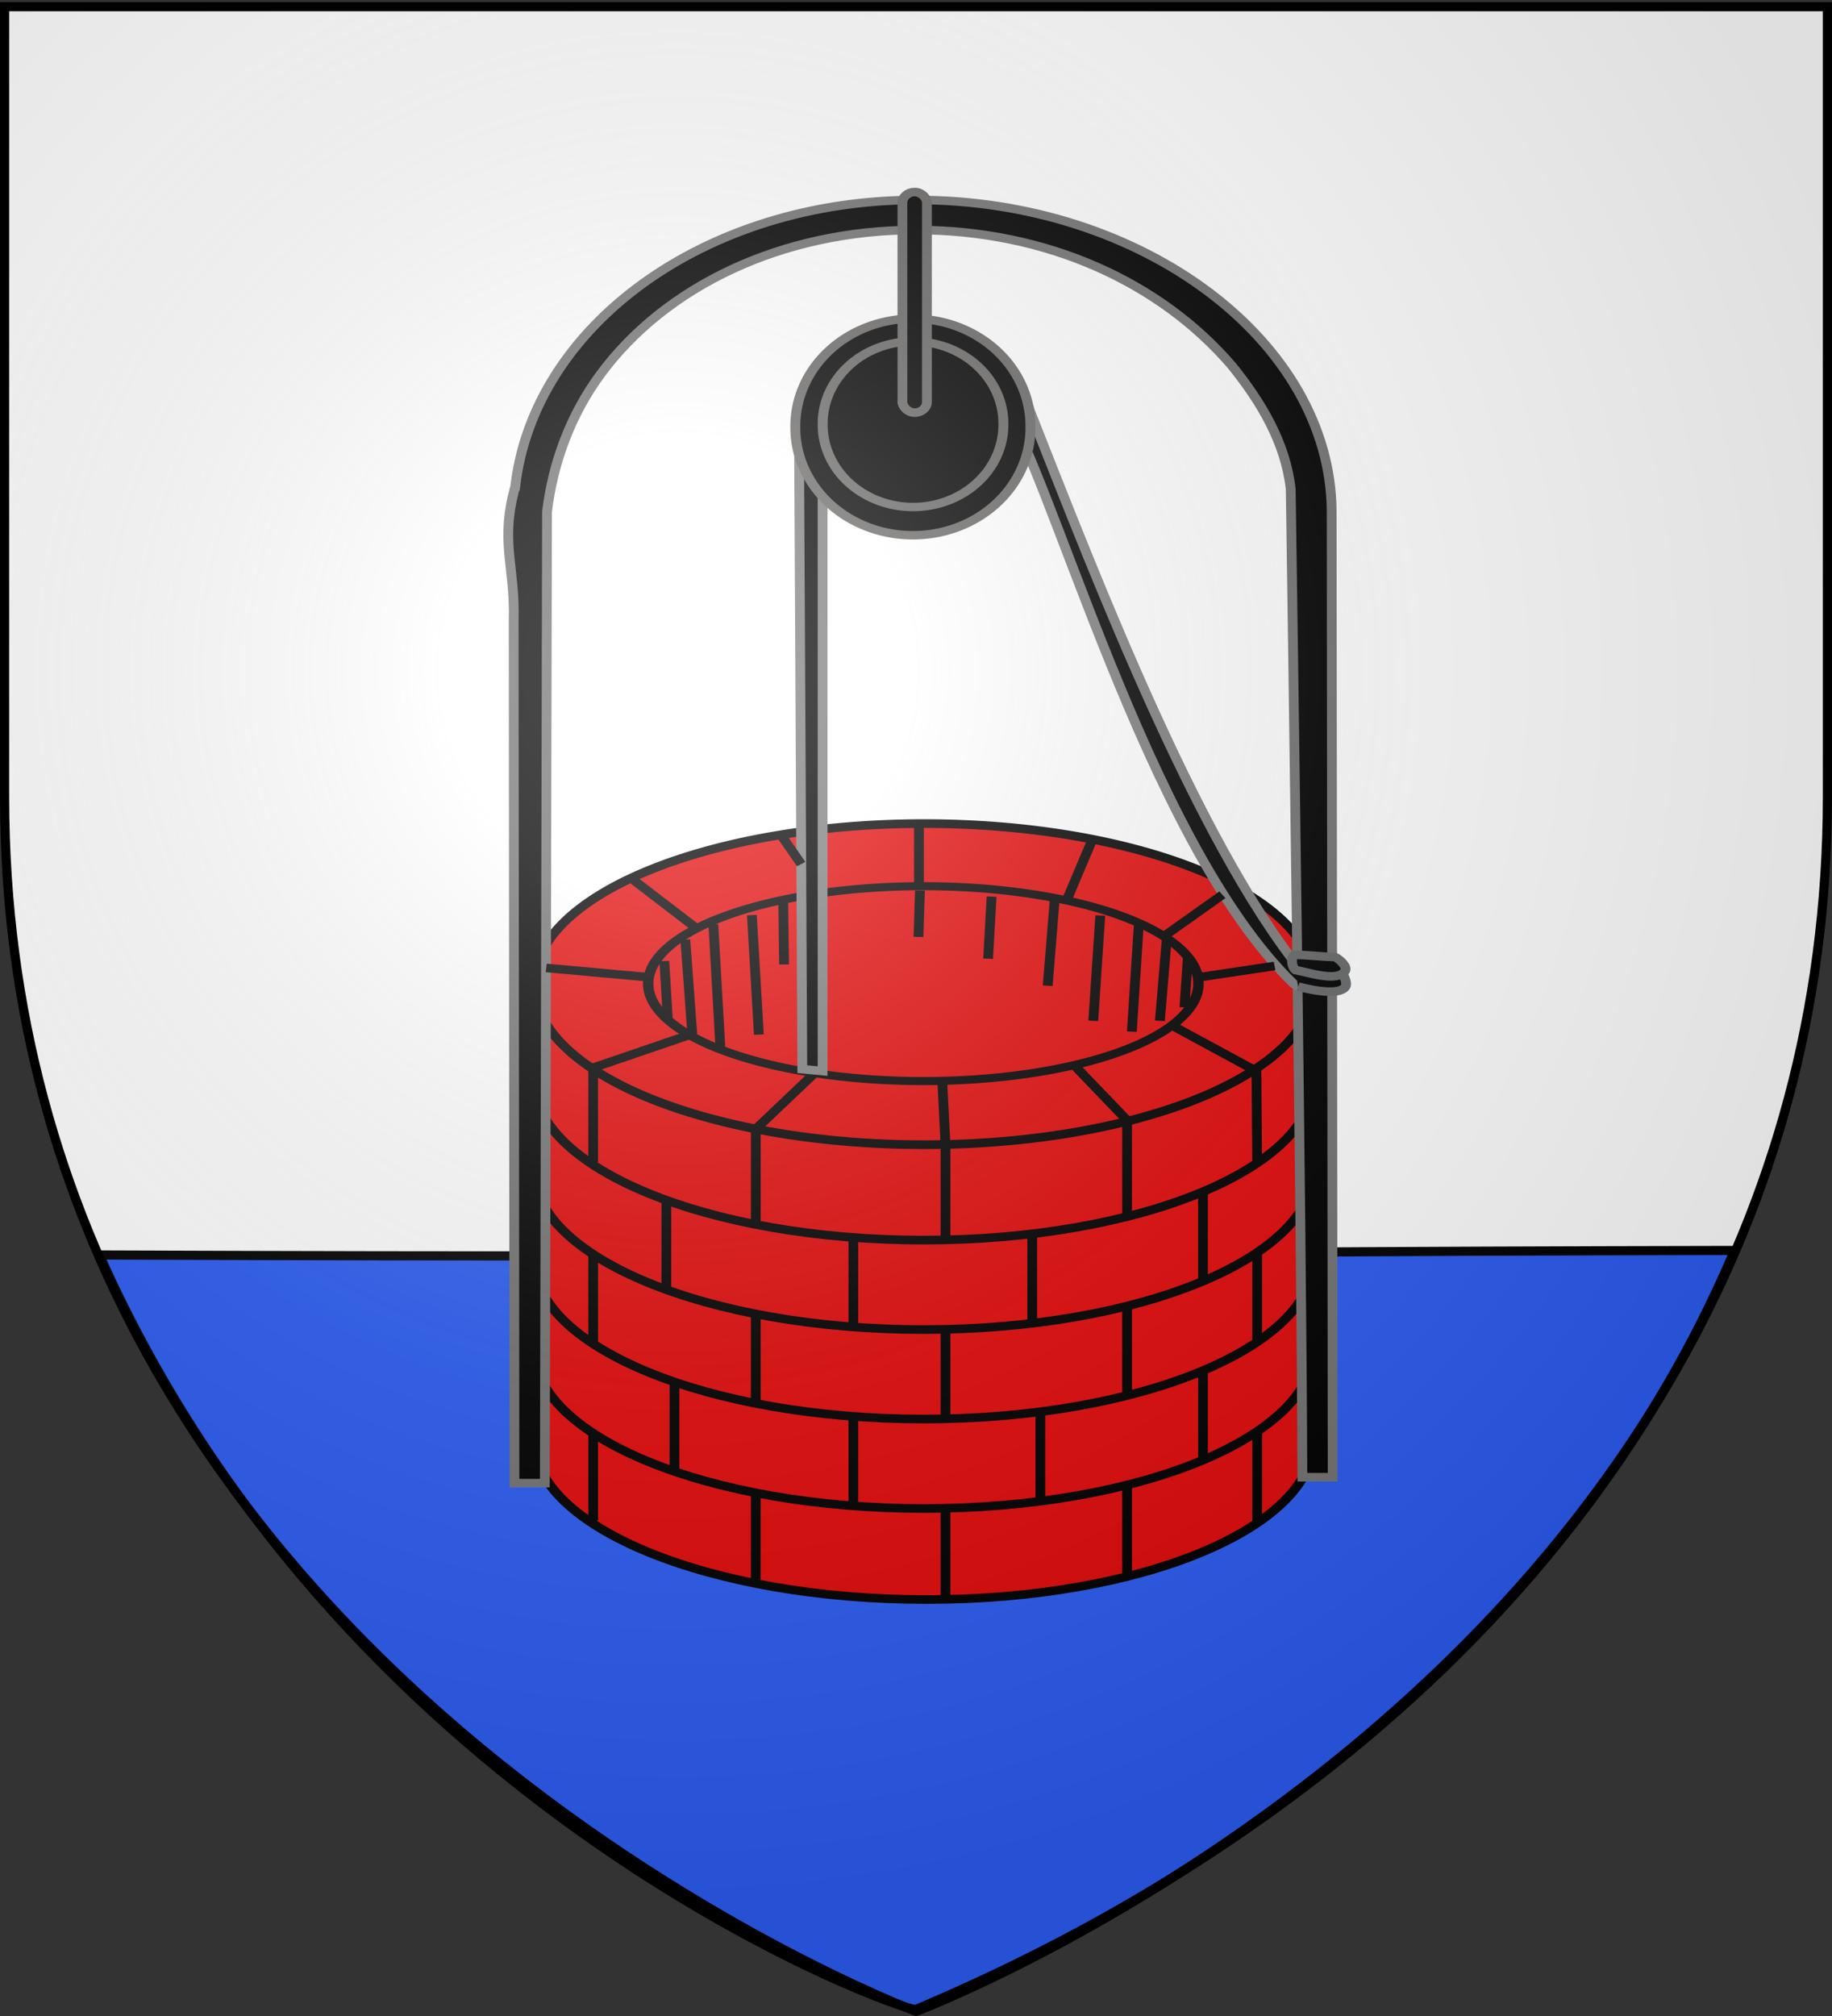
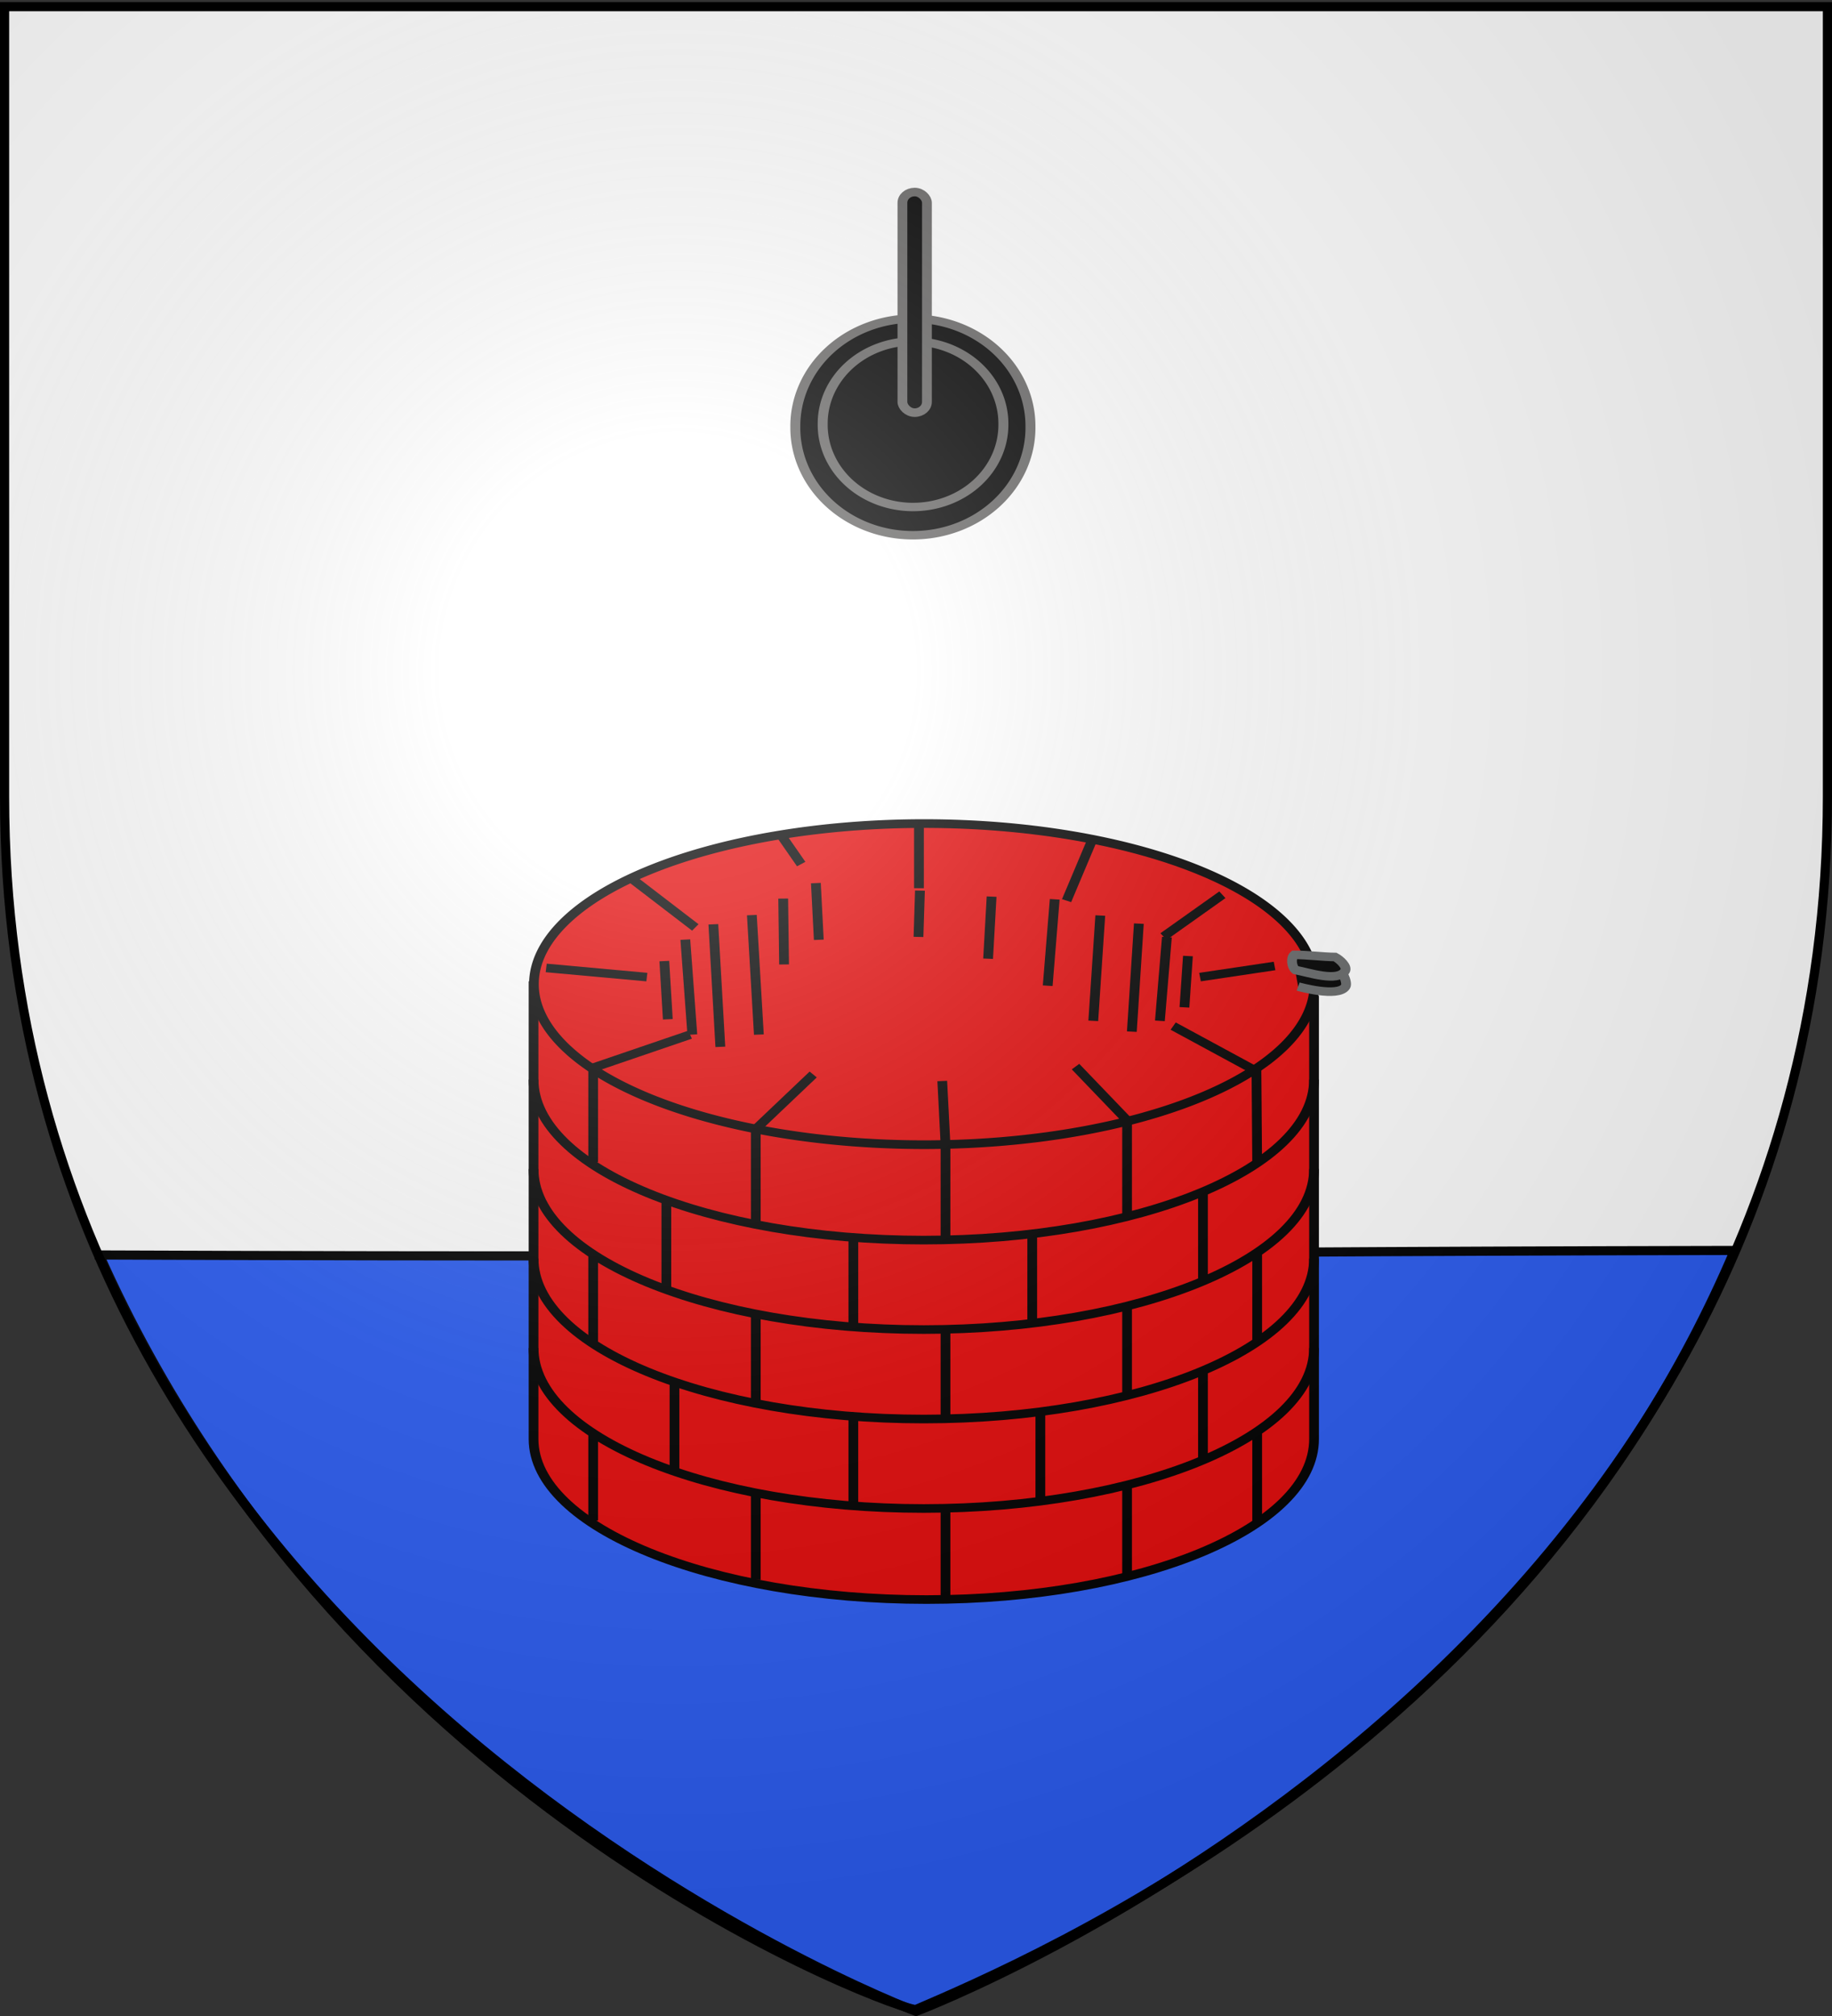
<svg xmlns="http://www.w3.org/2000/svg" xmlns:xlink="http://www.w3.org/1999/xlink" width="600" height="660" version="1.0">
  <rect width="100%" height="100%" fill="#333333" stroke="none" />
  <desc>Flag of Canton of Valais (Wallis)</desc>
  <defs>
    <radialGradient xlink:href="#a" id="b" cx="221.445" cy="226.331" r="300" fx="221.445" fy="226.331" gradientTransform="matrix(1.353 0 0 1.349 -77.63 -85.747)" gradientUnits="userSpaceOnUse" />
    <linearGradient id="a">
      <stop offset="0" style="stop-color:white;stop-opacity:.314" />
      <stop offset=".19" style="stop-color:white;stop-opacity:.251" />
      <stop offset=".6" style="stop-color:#6b6b6b;stop-opacity:.125" />
      <stop offset="1" style="stop-color:black;stop-opacity:.125" />
    </linearGradient>
  </defs>
  <g style="display:inline">
    <path d="M300 658.5s298.5-112.32 298.5-397.772V2.176H1.5v258.552C1.5 546.18 300 658.5 300 658.5" style="fill:#fff;fill-opacity:1;fill-rule:evenodd;stroke:none" />
    <g style="display:inline">
-       <path d="M0 0h600v660H0z" style="fill:none;stroke:none" />
-     </g>
+       </g>
    <g style="display:inline">
      <g style="fill:#2b5df2">
        <g style="fill:#2b5df2">
          <path d="M-614.418 243.271c81.935 183.594 264.363 248.325 267.436 247.002 37.967-16.338 198.654-84.983 268.058-248.48-240.497.444-260.968 2.555-535.494 1.478z" style="fill:#2b5df2;fill-opacity:1;fill-rule:evenodd;stroke:#000;stroke-width:3;stroke-linecap:butt;stroke-linejoin:miter;stroke-miterlimit:4;stroke-opacity:1;stroke-dasharray:none;display:inline" transform="translate(646.982 167.584)" />
        </g>
      </g>
    </g>
    <g style="fill:#2b5df2">
      <g style="fill:#2b5df2">
        <g style="fill:#2b5df2;stroke:#000;stroke-width:.968;stroke-miterlimit:4;stroke-opacity:1;stroke-dasharray:none;display:inline">
          <g style="fill:#2b5df2;stroke:#000;stroke-width:.968;stroke-miterlimit:4;stroke-opacity:1;stroke-dasharray:none" transform="matrix(1.332 0 0 1.165 -621.412 -520.407)">
            <g style="fill:#e20909;stroke:#000;stroke-width:2.295;stroke-miterlimit:4;stroke-opacity:1;stroke-dasharray:none;display:inline">
              <g style="fill:#e20909;fill-opacity:1;stroke:#000;stroke-width:2.295;stroke-miterlimit:4;stroke-opacity:1;stroke-dasharray:none">
                <path d="M836.17 420v121.915c0 23.602 41.821 42.757 92.553 42.757s91.268-19.155 91.268-42.757V423.83" style="fill:#e20909;fill-opacity:1;stroke:#000;stroke-width:2.295;stroke-miterlimit:4;stroke-opacity:1;stroke-dasharray:none" transform="matrix(1.044 0 0 1.055 -275.248 279.371)" />
                <path d="M1016.17 458.298a91.915 42.128 0 1 1-183.83 0 91.915 42.128 0 1 1 183.83 0z" style="fill:#e20909;fill-opacity:1;stroke:#000;stroke-width:2.278;stroke-miterlimit:4;stroke-opacity:1;stroke-dasharray:none" transform="matrix(1.044 0 0 1.071 -271.16 232.42)" />
-                 <path d="M1016.17 458.298a91.915 42.128 0 1 1-183.83 0 91.915 42.128 0 1 1 183.83 0z" style="fill:#e20909;fill-opacity:1;stroke:#000;stroke-width:3.482;stroke-miterlimit:4;stroke-opacity:1;stroke-dasharray:none" transform="matrix(.736 0 0 .65 13.304 425.22)" />
              </g>
              <path d="M1019.986 446.17c0 23.602-41.174 42.757-91.906 42.757-50.731 0-91.905-19.155-91.905-42.757m183.811 71.49c0 23.601-41.174 42.756-91.906 42.756-50.731 0-91.905-19.155-91.905-42.756m183.811-23.83c0 23.602-41.174 42.757-91.906 42.757-50.731 0-91.905-19.156-91.905-42.757M1019.986 470c0 23.602-41.174 42.757-91.906 42.757-50.731 0-91.905-19.155-91.905-42.757m139.782 12.289v-24.894m30.639 11.225-.176-25.59m-138.973 58.672v-23.765m44.042 33.978v-23.54m42.128 22.637v-23.99m40.213 12.797v-23.99m12.766 39.986v-23.99m-30.639 38.6v-23.99m-42.766 30.374v-24.217m-44.68 19.787v-24.216m-38.298 8.22v-23.54m19.149 58.008v-24.217m42.127 33.153v-24.216m44.043 22.637v-23.314m38.298 12.276v-23.766m-17.873 54.784v-24.216m-42.766 30.483v-23.99m-44.68 18.923v-23.314m-38.298 7.543v-23.088m156.383 23.469V539.78M888.51 484.655v-25.312l13.524-14.532m31.157 43.487v-24.894l-.763-16.854m-82.216 21.587v-25.12l22.833-8.817" style="fill:none;stroke:#000;stroke-width:2.295;stroke-miterlimit:4;stroke-opacity:1;stroke-dasharray:none" transform="matrix(1.044 0 0 1.055 -275.248 279.371)" />
            </g>
-             <path d="M593.216 583.384c4.575-44.904 46.398-80.487 98.76-80.487 55.51 0 101.73 39.754 101.977 87.501l.248 271.425h-7.448c-.202-72.136-2.395-241.286-2.867-277.75-1.29-12.869-7.14-24.256-14.52-34.667-17.456-23.223-45.235-38.065-77.623-38.065-32.928 0-61.576 15.758-77.584 40.566-7.223 11.194-11.666 24.647-13.133 38.59l-.538 272.978h-7.469l-.194-242.393c.393-15.461-3.456-21.884.39-37.698z" style="fill:#000;fill-opacity:1;stroke:#737373;stroke-width:2.408;stroke-miterlimit:4;stroke-opacity:1;stroke-dasharray:none;display:inline" />
            <path d="m629.868 716.774.86 16.359M635.033 710.747l1.722 26.69M641.921 706.442l1.722 34.44M651.392 703.86l1.722 33.577" style="fill:#2b5df2;fill-rule:evenodd;stroke:#000;stroke-width:2.408;stroke-linecap:butt;stroke-linejoin:miter;stroke-miterlimit:4;stroke-opacity:1;stroke-dasharray:none" />
            <path d="m659.096 699.211.216 18.517M667.133 694.866l.717 15.934" style="fill:#2b5df2;fill-opacity:1;fill-rule:evenodd;stroke:#000;stroke-width:2.408;stroke-linecap:butt;stroke-linejoin:miter;stroke-miterlimit:4;stroke-opacity:1;stroke-dasharray:none" />
            <path d="m692.719 696.972-.357 13.019M758.614 715.358l-.862 14.419M753.442 710.046l-1.724 23.525M746.545 706.252l-1.724 30.355M737.063 703.975l-1.724 29.596" style="fill:#2b5df2;fill-rule:evenodd;stroke:#000;stroke-width:2.408;stroke-linecap:butt;stroke-linejoin:miter;stroke-miterlimit:4;stroke-opacity:1;stroke-dasharray:none" />
-             <path d="M712.196 558.446c12.108 17.476 35.767 124.078 72.292 164.584 1.007 1.117 3.866 1.545 4.985.54-26.784-34.78-53.166-113.565-69.739-161.515-.892-4.2-3.34-4.51-7.538-3.609z" style="fill:#000;fill-rule:evenodd;stroke:#7d7d7d;stroke-width:2.408;stroke-linecap:butt;stroke-linejoin:miter;stroke-miterlimit:4;stroke-opacity:1;stroke-dasharray:none" />
            <path d="m725.856 699.422-1.724 24.284M710.34 698.663l-.862 17.454" style="fill:#2b5df2;fill-rule:evenodd;stroke:#000;stroke-width:2.408;stroke-linecap:butt;stroke-linejoin:miter;stroke-miterlimit:4;stroke-opacity:1;stroke-dasharray:none" />
-             <path d="m662.968 565.347.83 181.804 4.986.54V578.427z" style="fill:#000;fill-rule:evenodd;stroke:#7d7d7d;stroke-width:2.408;stroke-linecap:butt;stroke-linejoin:miter;stroke-miterlimit:4;stroke-opacity:1;stroke-dasharray:none" />
            <path d="M-84.376 675.81a16.359 17.65 0 1 1-32.717 0 16.359 17.65 0 1 1 32.717 0z" style="fill:#000;fill-opacity:1;stroke:#686766;stroke-width:1.385;stroke-miterlimit:4;stroke-opacity:1;stroke-dasharray:none" transform="matrix(1.767 0 0 1.711 868.984 -589.632)" />
            <path d="M-84.376 675.81a16.359 17.65 0 1 1-32.717 0 16.359 17.65 0 1 1 32.717 0z" style="fill:#000;fill-opacity:1;stroke:#686766;stroke-width:1.807;stroke-miterlimit:4;stroke-opacity:1;stroke-dasharray:none" transform="matrix(1.358 0 0 1.308 827.82 -318.05)" />
            <rect width="6.027" height="61.99" x="688.414" y="500.669" ry="3.013" style="fill:#000;fill-opacity:1;stroke:#686766;stroke-width:2.408;stroke-miterlimit:4;stroke-opacity:1;stroke-dasharray:none" />
            <path d="M784.975 719.355s7.456-2.943 10.045-1.391c1.196.716 3.023 4.794 2.328 6.002-1.822 3.167-11.638-.026-11.638-.026" style="fill:#000;fill-opacity:1;fill-rule:evenodd;stroke:#666869;stroke-width:2.408;stroke-linecap:butt;stroke-linejoin:miter;stroke-miterlimit:4;stroke-opacity:1;stroke-dasharray:none" />
            <path d="M785.054 719.287c-.927-.885-1.206-3.35-.304-4.261 3.036-.016 7.15.579 10.045.608 1.196.717 3.13 2.75 2.435 3.958-1.822 3.167-8.924.392-12.176-.305z" style="fill:#000;fill-opacity:1;fill-rule:evenodd;stroke:#666869;stroke-width:2.408;stroke-linecap:butt;stroke-linejoin:miter;stroke-miterlimit:4;stroke-opacity:1;stroke-dasharray:none" />
          </g>
        </g>
        <path d="m348.998 733.305-12.137-14.425M379.254 719.936l-19.35-11.962M235.715 694.781l-23.748-2.463M247.149 681.412l-15.48-13.545M267.202 656.258l4.925 8.091M299.92 670.858v-17.239M334.75 674.2l5.98-16.183M357.618 683.875l13.896-11.258M366.237 694.781l17.59-2.99" style="fill:#2b5df2;fill-rule:evenodd;stroke:#000;stroke-width:2.309;stroke-linecap:butt;stroke-linejoin:miter;stroke-opacity:1;stroke-miterlimit:4;stroke-dasharray:none" transform="matrix(1.388 0 0 1.216 -115.318 -524.973)" />
      </g>
    </g>
  </g>
  <path d="M300 658.5s298.5-112.32 298.5-397.772V2.176H1.5v258.552C1.5 546.18 300 658.5 300 658.5" style="opacity:1;fill:url(#b);fill-opacity:1;fill-rule:evenodd;stroke:none;stroke-width:1px;stroke-linecap:butt;stroke-linejoin:miter;stroke-opacity:1" />
  <path d="M300 658.5S1.5 546.18 1.5 260.728V2.176h597v258.552C598.5 546.18 300 658.5 300 658.5z" style="opacity:1;fill:none;fill-opacity:1;fill-rule:evenodd;stroke:#000;stroke-width:3;stroke-linecap:butt;stroke-linejoin:miter;stroke-miterlimit:4;stroke-dasharray:none;stroke-opacity:1" />
</svg>